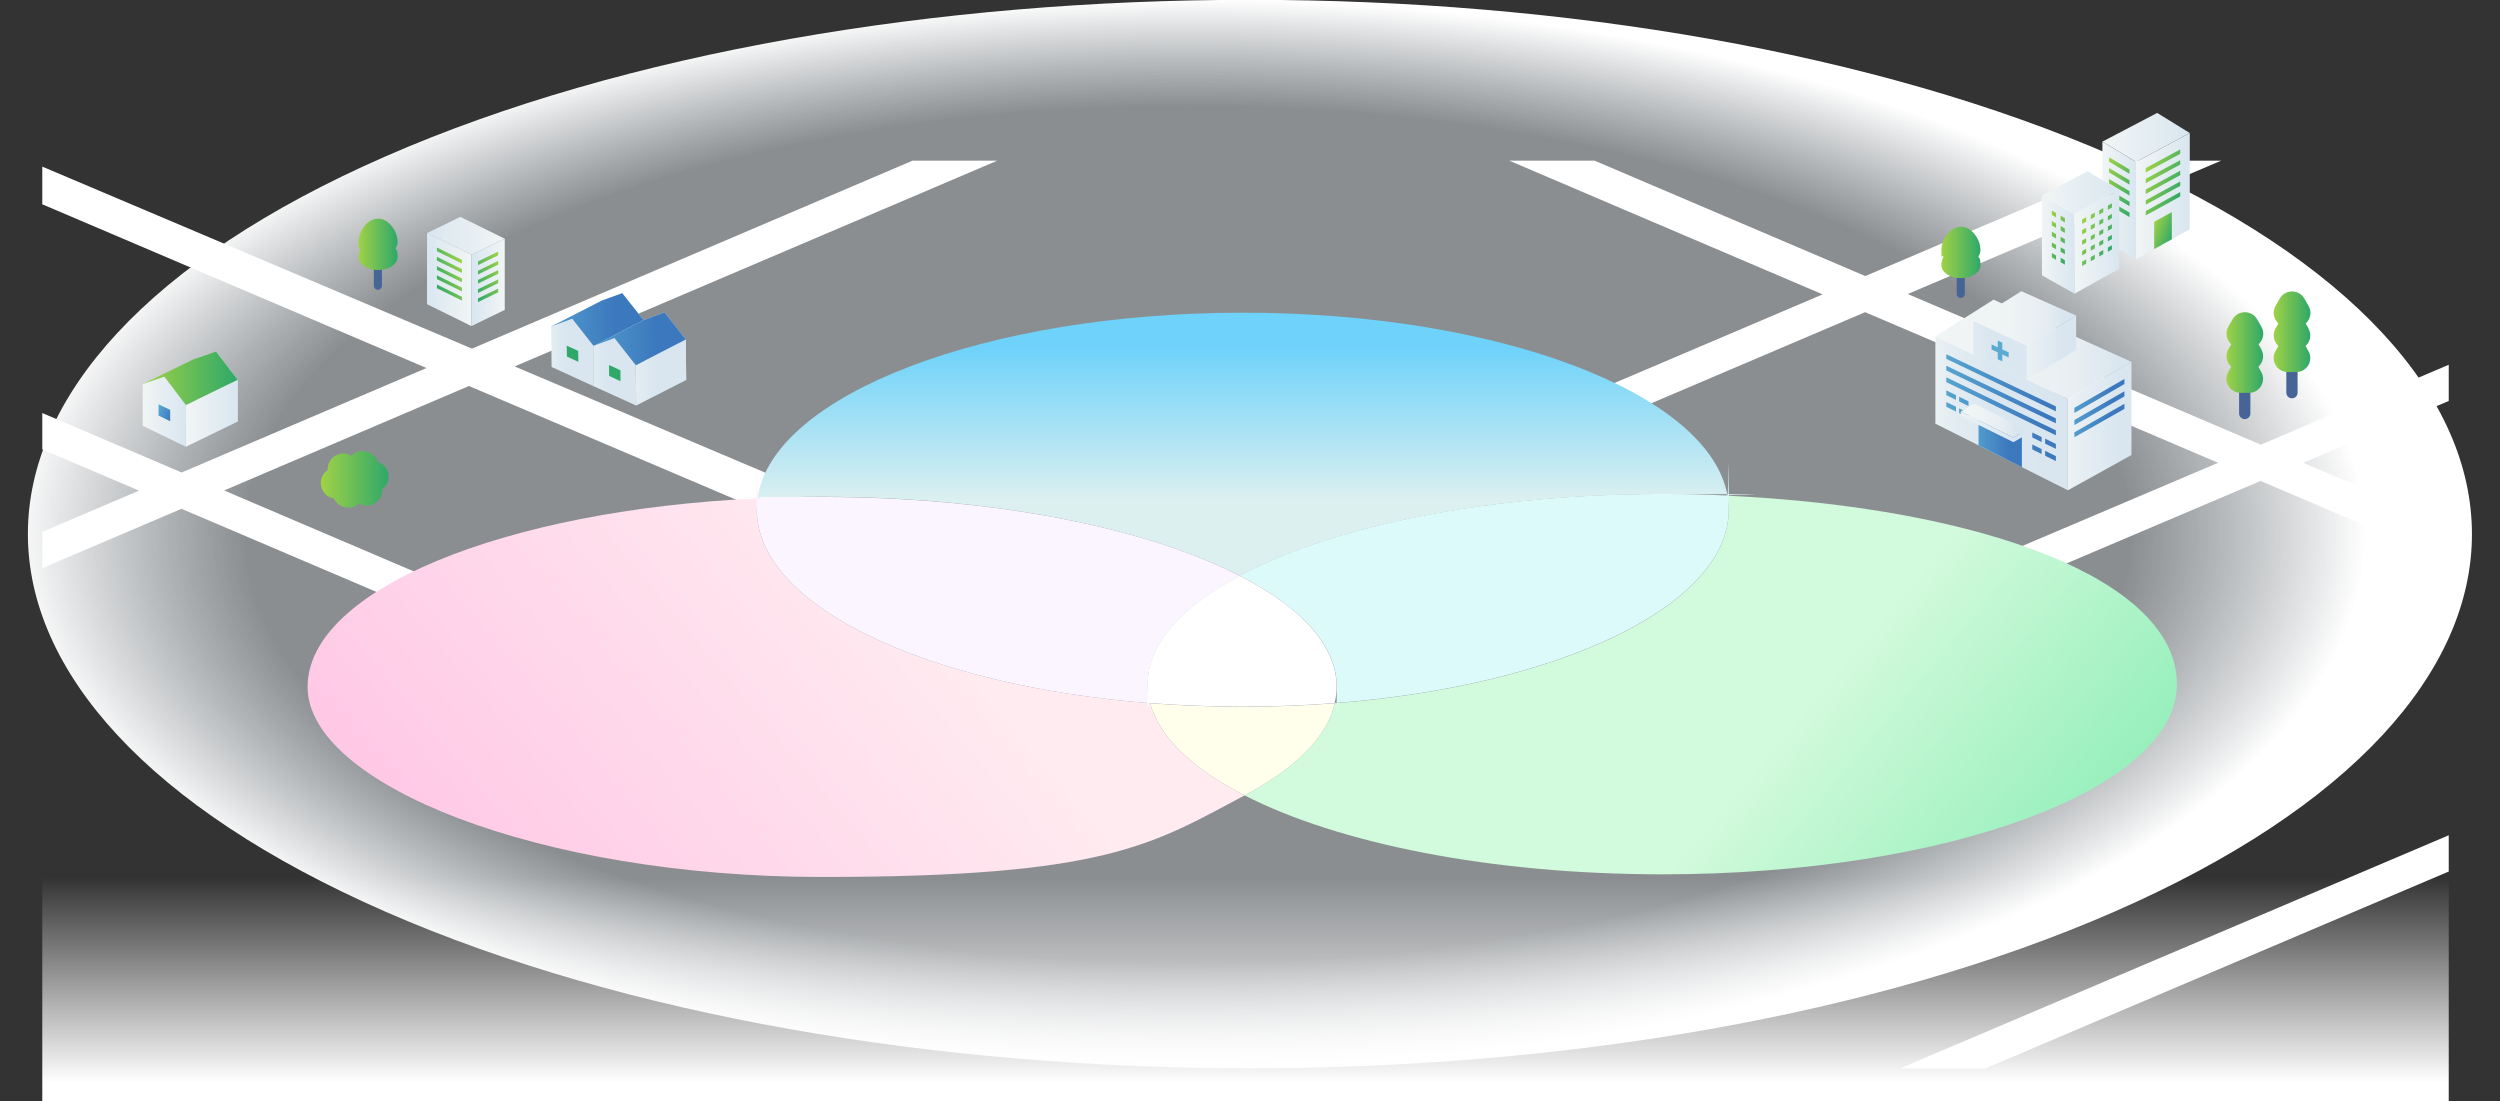
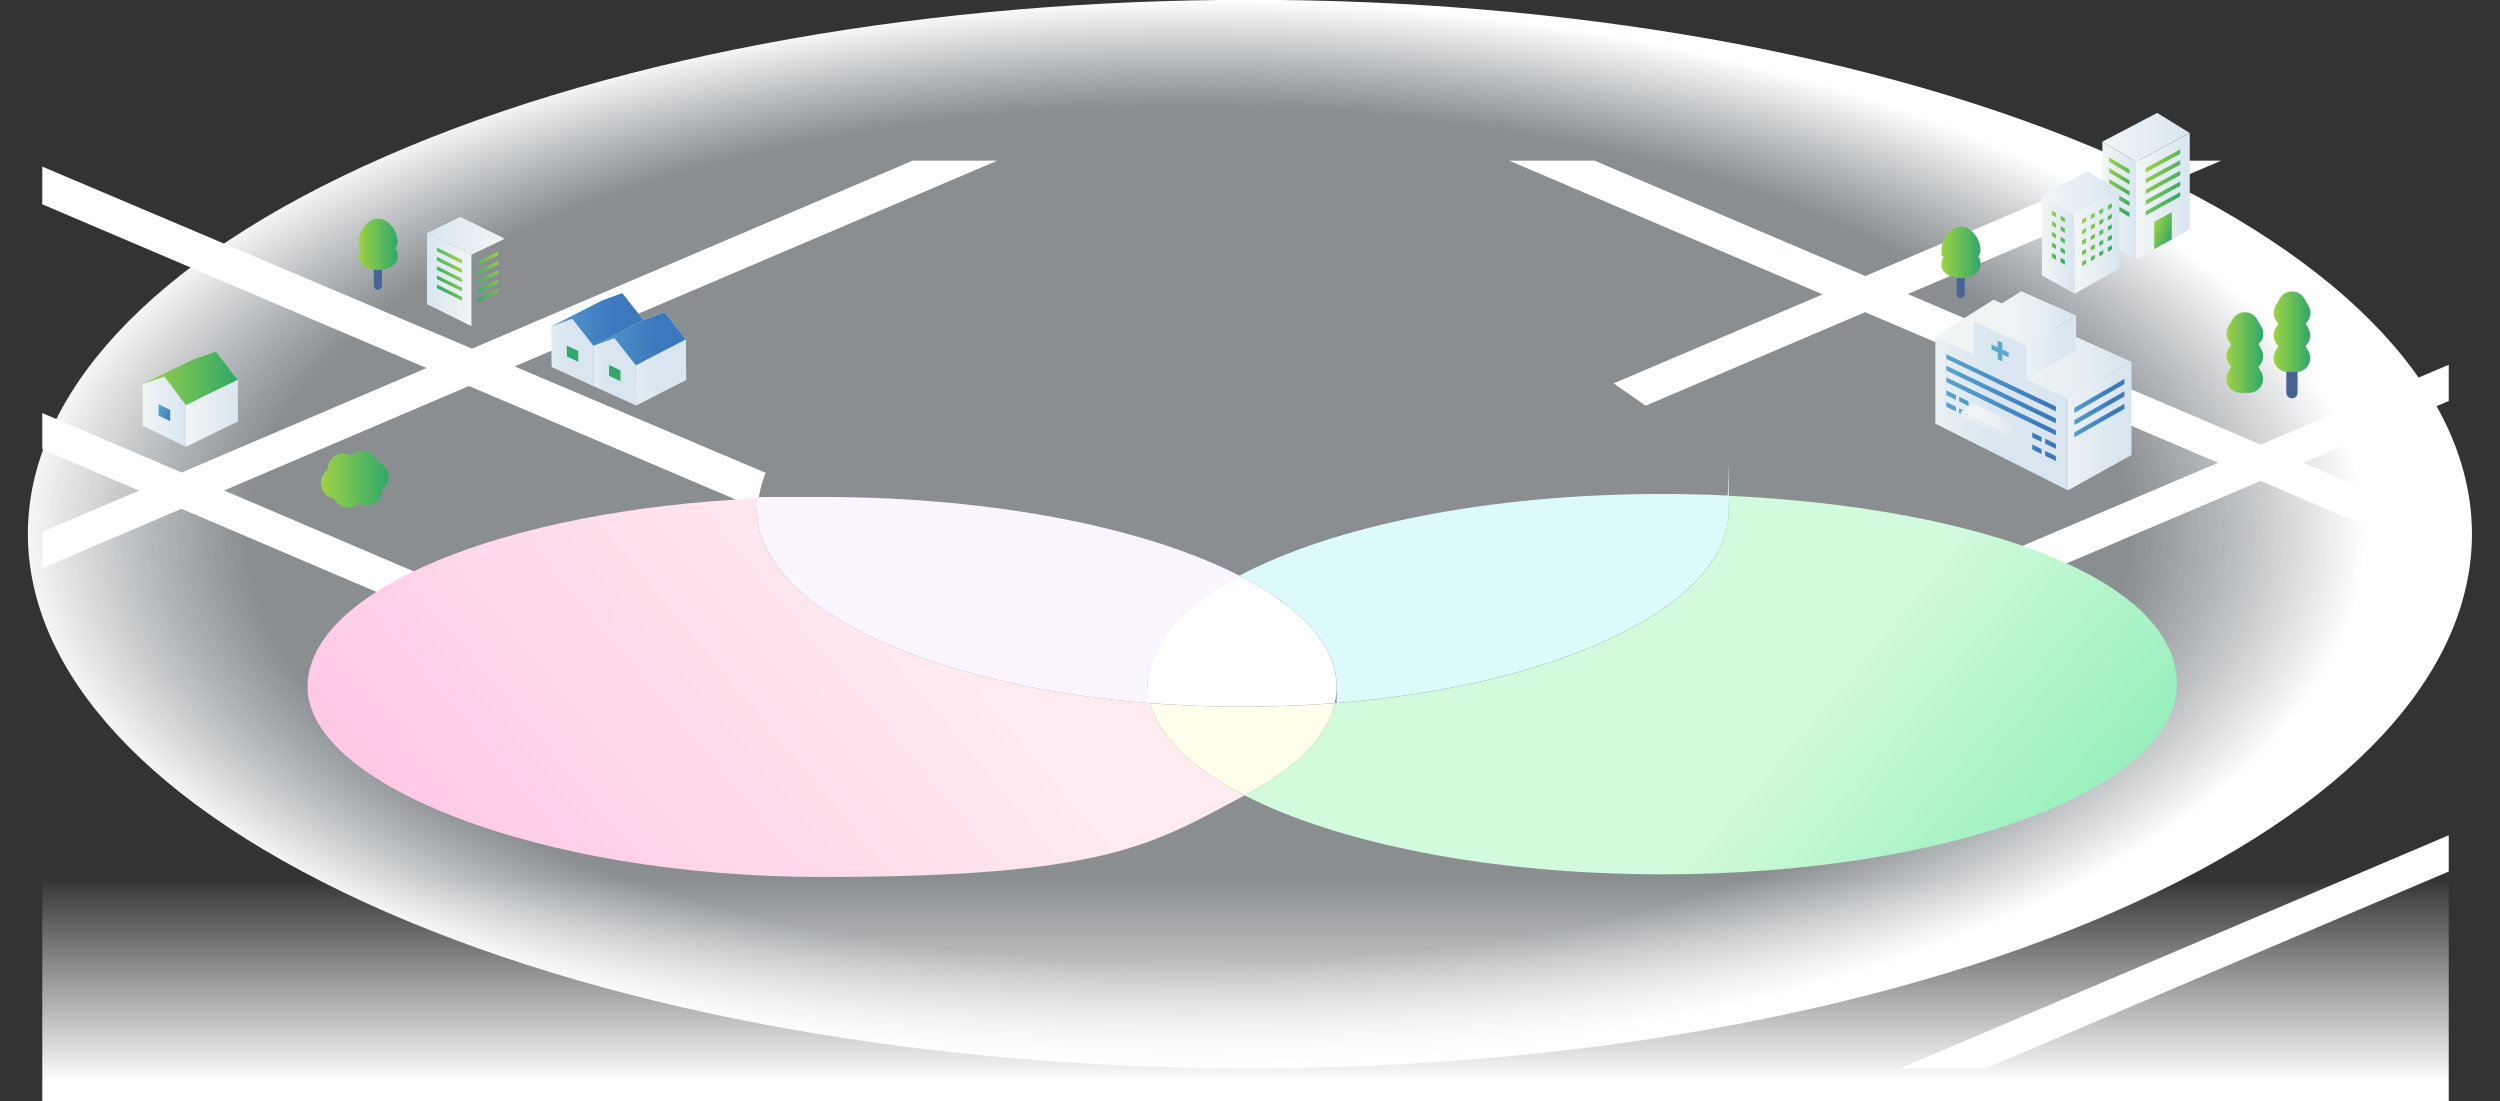
<svg xmlns="http://www.w3.org/2000/svg" id="_レイヤー_2" version="1.1" viewBox="0 0 1419.1 625.2">
  <rect x="0" y="0" width="1419.1" height="625.2" fill="#333333" stroke="none" />
  <defs>
    <style>
      .st0, .st1, .st2 {
        fill: none;
      }

      .st1 {
        stroke-width: 6.4px;
      }

      .st1, .st2 {
        stroke: #466496;
        stroke-linecap: round;
        stroke-linejoin: round;
      }

      .st2 {
        stroke-width: 4.6px;
      }

      .st3 {
        fill: #ffffeb;
      }

      .st4 {
        fill: #faf5ff;
      }

      .st5 {
        fill: url(#_名称未設定グラデーション_9);
      }

      .st6 {
        fill: url(#_名称未設定グラデーション_6);
      }

      .st7 {
        fill: url(#_名称未設定グラデーション_5);
      }

      .st8 {
        fill: url(#_名称未設定グラデーション_4);
      }

      .st9 {
        fill: url(#_名称未設定グラデーション_3);
      }

      .st10 {
        fill: url(#_名称未設定グラデーション_2);
      }

      .st11 {
        fill: url(#_名称未設定グラデーション_8);
      }

      .st12 {
        fill: url(#_名称未設定グラデーション_7);
      }

      .st13 {
        fill: #5aaad2;
      }

      .st14 {
        clip-path: url(#clippath-1);
      }

      .st15 {
        fill: #fff;
      }

      .st16 {
        fill: #dcfafa;
      }

      .st17 {
        fill: url(#_名称未設定グラデーション);
      }

      .st18 {
        clip-path: url(#clippath);
      }

      .st19 {
        fill: url(#_名称未設定グラデーション_39);
      }

      .st20 {
        fill: url(#_名称未設定グラデーション_37);
      }

      .st21 {
        fill: url(#_名称未設定グラデーション_38);
      }

      .st22 {
        fill: url(#_名称未設定グラデーション_31);
      }

      .st23 {
        fill: url(#_名称未設定グラデーション_32);
      }

      .st24 {
        fill: url(#_名称未設定グラデーション_35);
      }

      .st25 {
        fill: url(#_名称未設定グラデーション_36);
      }

      .st26 {
        fill: url(#_名称未設定グラデーション_33);
      }

      .st27 {
        fill: url(#_名称未設定グラデーション_34);
      }

      .st28 {
        fill: url(#_名称未設定グラデーション_14);
      }

      .st29 {
        fill: url(#_名称未設定グラデーション_12);
      }

      .st30 {
        fill: url(#_名称未設定グラデーション_13);
      }

      .st31 {
        fill: url(#_名称未設定グラデーション_18);
      }

      .st32 {
        fill: url(#_名称未設定グラデーション_11);
      }

      .st33 {
        fill: url(#_名称未設定グラデーション_19);
      }

      .st34 {
        fill: url(#_名称未設定グラデーション_16);
      }

      .st35 {
        fill: url(#_名称未設定グラデーション_17);
      }

      .st36 {
        fill: url(#_名称未設定グラデーション_15);
      }

      .st37 {
        fill: url(#_名称未設定グラデーション_41);
      }

      .st38 {
        fill: url(#_名称未設定グラデーション_49);
      }

      .st39 {
        fill: url(#_名称未設定グラデーション_42);
      }

      .st40 {
        fill: url(#_名称未設定グラデーション_43);
      }

      .st41 {
        fill: url(#_名称未設定グラデーション_44);
      }

      .st42 {
        fill: url(#_名称未設定グラデーション_45);
      }

      .st43 {
        fill: url(#_名称未設定グラデーション_40);
      }

      .st44 {
        fill: url(#_名称未設定グラデーション_46);
      }

      .st45 {
        fill: url(#_名称未設定グラデーション_47);
      }

      .st46 {
        fill: url(#_名称未設定グラデーション_48);
      }

      .st47 {
        fill: url(#_名称未設定グラデーション_30);
      }

      .st48 {
        fill: url(#_名称未設定グラデーション_23);
      }

      .st49 {
        fill: url(#_名称未設定グラデーション_24);
      }

      .st50 {
        fill: url(#_名称未設定グラデーション_25);
      }

      .st51 {
        fill: url(#_名称未設定グラデーション_27);
      }

      .st52 {
        fill: url(#_名称未設定グラデーション_20);
      }

      .st53 {
        fill: url(#_名称未設定グラデーション_21);
      }

      .st54 {
        fill: url(#_名称未設定グラデーション_28);
      }

      .st55 {
        fill: url(#_名称未設定グラデーション_29);
      }

      .st56 {
        fill: url(#_名称未設定グラデーション_22);
      }

      .st57 {
        fill: url(#_名称未設定グラデーション_26);
      }

      .st58 {
        fill: url(#_名称未設定グラデーション_10);
      }

      .st59 {
        fill: url(#_名称未設定グラデーション_52);
      }

      .st60 {
        fill: url(#_名称未設定グラデーション_50);
      }

      .st61 {
        fill: url(#_名称未設定グラデーション_51);
      }
    </style>
    <clipPath id="clippath">
      <rect class="st0" x="-72" y="0" width="1563" height="606.5" />
    </clipPath>
    <radialGradient id="_名称未設定グラデーション" data-name="名称未設定グラデーション" cx="769" cy="323" fx="769" fy="323" r="607.7" gradientTransform="translate(-171.6 464.7) scale(1.1 -.5)" gradientUnits="userSpaceOnUse">
      <stop offset=".8" stop-color="#e3eaf0" stop-opacity=".5" />
      <stop offset="1" stop-color="#fff" />
    </radialGradient>
    <linearGradient id="_名称未設定グラデーション_2" data-name="名称未設定グラデーション 2" x1="707" y1="-114.6" x2="707" y2="79.5" gradientTransform="translate(0 577.5) scale(1 -1)" gradientUnits="userSpaceOnUse">
      <stop offset=".4" stop-color="#fff" />
      <stop offset="1" stop-color="#fff" stop-opacity="0" />
    </linearGradient>
    <clipPath id="clippath-1">
      <rect class="st0" x="24" y="91.2" width="1366" height="515.3" />
    </clipPath>
    <linearGradient id="_名称未設定グラデーション_3" data-name="名称未設定グラデーション 3" x1="110.4" y1="358.1" x2="134.9" y2="358.1" gradientTransform="translate(0 577.5) scale(1 -1)" gradientUnits="userSpaceOnUse">
      <stop offset="0" stop-color="#f1f5f5" />
      <stop offset="1" stop-color="#d9e6f0" />
    </linearGradient>
    <linearGradient id="_名称未設定グラデーション_4" data-name="名称未設定グラデーション 4" x1="105.5" y1="342.9" x2="134.9" y2="342.9" gradientTransform="translate(0 577.5) scale(1 -1)" gradientUnits="userSpaceOnUse">
      <stop offset="0" stop-color="#f1f5f5" />
      <stop offset="1" stop-color="#d9e6f0" />
    </linearGradient>
    <linearGradient id="_名称未設定グラデーション_5" data-name="名称未設定グラデーション 5" x1="81" y1="362.8" x2="134.9" y2="362.8" gradientTransform="translate(0 577.5) scale(1 -1)" gradientUnits="userSpaceOnUse">
      <stop offset="0" stop-color="#a0d246" />
      <stop offset="1" stop-color="#2fa869" />
    </linearGradient>
    <linearGradient id="_名称未設定グラデーション_6" data-name="名称未設定グラデーション 6" x1="81" y1="343.8" x2="105.5" y2="343.8" gradientTransform="translate(0 577.5) scale(1 -1)" gradientUnits="userSpaceOnUse">
      <stop offset="0" stop-color="#f1f5f5" />
      <stop offset="1" stop-color="#d9e6f0" />
    </linearGradient>
    <linearGradient id="_名称未設定グラデーション_7" data-name="名称未設定グラデーション 7" x1="88.8" y1="344.8" x2="97.8" y2="341.6" gradientTransform="translate(0 577.5) scale(1 -1)" gradientUnits="userSpaceOnUse">
      <stop offset="0" stop-color="#5aaad2" />
      <stop offset="1" stop-color="#3c78be" />
    </linearGradient>
    <linearGradient id="_名称未設定グラデーション_8" data-name="名称未設定グラデーション 8" x1="357.2" y1="409.1" x2="380.1" y2="409.1" gradientTransform="translate(-26.6 605.4) rotate(-1.6) scale(1 -1) skewX(1)" gradientUnits="userSpaceOnUse">
      <stop offset="0" stop-color="#f1f5f5" />
      <stop offset="1" stop-color="#d9e6f0" />
    </linearGradient>
    <linearGradient id="_名称未設定グラデーション_9" data-name="名称未設定グラデーション 9" x1="352.7" y1="394.4" x2="380.1" y2="394.4" gradientTransform="translate(-26.6 605.4) rotate(-1.6) scale(1 -1) skewX(1)" gradientUnits="userSpaceOnUse">
      <stop offset="0" stop-color="#f1f5f5" />
      <stop offset="1" stop-color="#d9e6f0" />
    </linearGradient>
    <linearGradient id="_名称未設定グラデーション_10" data-name="名称未設定グラデーション 10" x1="329.7" y1="413.7" x2="380.1" y2="413.7" gradientTransform="translate(-26.6 605.4) rotate(-1.6) scale(1 -1) skewX(1)" gradientUnits="userSpaceOnUse">
      <stop offset="0" stop-color="#5aaad2" />
      <stop offset="1" stop-color="#3c78be" />
    </linearGradient>
    <linearGradient id="_名称未設定グラデーション_11" data-name="名称未設定グラデーション 11" x1="329.7" y1="395.3" x2="352.7" y2="395.3" gradientTransform="translate(-26.6 605.4) rotate(-1.6) scale(1 -1) skewX(1)" gradientUnits="userSpaceOnUse">
      <stop offset="0" stop-color="#f1f5f5" />
      <stop offset="1" stop-color="#d9e6f0" />
    </linearGradient>
    <linearGradient id="_名称未設定グラデーション_12" data-name="名称未設定グラデーション 12" x1="337" y1="396.5" x2="345.5" y2="393.5" gradientTransform="translate(-26.6 605.4) rotate(-1.6) scale(1 -1) skewX(1)" gradientUnits="userSpaceOnUse">
      <stop offset="0" stop-color="#a0d246" />
      <stop offset="1" stop-color="#2fa869" />
    </linearGradient>
    <linearGradient id="_名称未設定グラデーション_13" data-name="名称未設定グラデーション 13" x1="380.1" y1="397.5" x2="403" y2="397.5" gradientTransform="translate(-26.6 605.4) rotate(-1.6) scale(1 -1) skewX(1)" gradientUnits="userSpaceOnUse">
      <stop offset="0" stop-color="#f1f5f5" />
      <stop offset="1" stop-color="#d9e6f0" />
    </linearGradient>
    <linearGradient id="_名称未設定グラデーション_14" data-name="名称未設定グラデーション 14" x1="375.6" y1="382.7" x2="403" y2="382.7" gradientTransform="translate(-26.6 605.4) rotate(-1.6) scale(1 -1) skewX(1)" gradientUnits="userSpaceOnUse">
      <stop offset="0" stop-color="#f1f5f5" />
      <stop offset="1" stop-color="#d9e6f0" />
    </linearGradient>
    <linearGradient id="_名称未設定グラデーション_15" data-name="名称未設定グラデーション 15" x1="352.7" y1="402.1" x2="403" y2="402.1" gradientTransform="translate(-26.6 605.4) rotate(-1.6) scale(1 -1) skewX(1)" gradientUnits="userSpaceOnUse">
      <stop offset="0" stop-color="#5aaad2" />
      <stop offset="1" stop-color="#3c78be" />
    </linearGradient>
    <linearGradient id="_名称未設定グラデーション_16" data-name="名称未設定グラデーション 16" x1="352.7" y1="383.7" x2="375.6" y2="383.7" gradientTransform="translate(-26.6 605.4) rotate(-1.6) scale(1 -1) skewX(1)" gradientUnits="userSpaceOnUse">
      <stop offset="0" stop-color="#f1f5f5" />
      <stop offset="1" stop-color="#d9e6f0" />
    </linearGradient>
    <linearGradient id="_名称未設定グラデーション_17" data-name="名称未設定グラデーション 17" x1="360" y1="384.9" x2="368.4" y2="381.8" gradientTransform="translate(-26.6 605.4) rotate(-1.6) scale(1 -1) skewX(1)" gradientUnits="userSpaceOnUse">
      <stop offset="0" stop-color="#a0d246" />
      <stop offset="1" stop-color="#2fa869" />
    </linearGradient>
    <linearGradient id="_名称未設定グラデーション_18" data-name="名称未設定グラデーション 18" x1="5596.9" y1="443.6" x2="5640.9" y2="443.6" gradientTransform="translate(5883.3 577.5) rotate(-180)" gradientUnits="userSpaceOnUse">
      <stop offset="0" stop-color="#f1f5f5" />
      <stop offset="1" stop-color="#d9e6f0" />
    </linearGradient>
    <linearGradient id="_名称未設定グラデーション_19" data-name="名称未設定グラデーション 19" x1="5615.7" y1="418.8" x2="5640.9" y2="418.8" gradientTransform="translate(5883.3 577.5) rotate(-180)" gradientUnits="userSpaceOnUse">
      <stop offset="0" stop-color="#f1f5f5" />
      <stop offset="1" stop-color="#d9e6f0" />
    </linearGradient>
    <linearGradient id="_名称未設定グラデーション_20" data-name="名称未設定グラデーション 20" x1="5619.5" y1="425.1" x2="5637.1" y2="418.7" gradientTransform="translate(5883.3 577.5) rotate(-180)" gradientUnits="userSpaceOnUse">
      <stop offset="0" stop-color="#a0d246" />
      <stop offset="1" stop-color="#2fa869" />
    </linearGradient>
    <linearGradient id="_名称未設定グラデーション_21" data-name="名称未設定グラデーション 21" x1="5596.9" y1="417.2" x2="5615.7" y2="417.2" gradientTransform="translate(5883.3 577.5) rotate(-180)" gradientUnits="userSpaceOnUse">
      <stop offset="0" stop-color="#f1f5f5" />
      <stop offset="1" stop-color="#d9e6f0" />
    </linearGradient>
    <linearGradient id="_名称未設定グラデーション_22" data-name="名称未設定グラデーション 22" x1="5596.6" y1="423.8" x2="5615.9" y2="416.8" gradientTransform="translate(5883.3 577.5) rotate(-180)" gradientUnits="userSpaceOnUse">
      <stop offset="0" stop-color="#a0d246" />
      <stop offset="1" stop-color="#2fa869" />
    </linearGradient>
    <linearGradient id="_名称未設定グラデーション_23" data-name="名称未設定グラデーション 23" x1="1101.9" y1="434.2" x2="1124.2" y2="434.2" gradientTransform="translate(0 577.5) scale(1 -1)" gradientUnits="userSpaceOnUse">
      <stop offset="0" stop-color="#a0d246" />
      <stop offset="1" stop-color="#2fa869" />
    </linearGradient>
    <linearGradient id="_名称未設定グラデーション_24" data-name="名称未設定グラデーション 24" x1="203.4" y1="438.8" x2="225.7" y2="438.8" gradientTransform="translate(0 577.5) scale(1 -1)" gradientUnits="userSpaceOnUse">
      <stop offset="0" stop-color="#a0d246" />
      <stop offset="1" stop-color="#2fa869" />
    </linearGradient>
    <linearGradient id="_名称未設定グラデーション_25" data-name="名称未設定グラデーション 25" x1="1290.6" y1="389.2" x2="1311.5" y2="389.2" gradientTransform="translate(0 577.5) scale(1 -1)" gradientUnits="userSpaceOnUse">
      <stop offset="0" stop-color="#a0d246" />
      <stop offset="1" stop-color="#2fa869" />
    </linearGradient>
    <linearGradient id="_名称未設定グラデーション_26" data-name="名称未設定グラデーション 26" x1="1263.8" y1="377.4" x2="1284.7" y2="377.4" gradientTransform="translate(0 577.5) scale(1 -1)" gradientUnits="userSpaceOnUse">
      <stop offset="0" stop-color="#a0d246" />
      <stop offset="1" stop-color="#2fa869" />
    </linearGradient>
    <linearGradient id="_名称未設定グラデーション_27" data-name="名称未設定グラデーション 27" x1="1193.4" y1="499.5" x2="1243" y2="499.5" gradientTransform="translate(0 577.5) scale(1 -1)" gradientUnits="userSpaceOnUse">
      <stop offset="0" stop-color="#f1f5f5" />
      <stop offset="1" stop-color="#d9e6f0" />
    </linearGradient>
    <linearGradient id="_名称未設定グラデーション_28" data-name="名称未設定グラデーション 28" x1="1212.5" y1="466.1" x2="1243" y2="466.1" gradientTransform="translate(0 577.5) scale(1 -1)" gradientUnits="userSpaceOnUse">
      <stop offset="0" stop-color="#f1f5f5" />
      <stop offset="1" stop-color="#d9e6f0" />
    </linearGradient>
    <linearGradient id="_名称未設定グラデーション_29" data-name="名称未設定グラデーション 29" x1="1216.5" y1="478" x2="1239" y2="469.8" gradientTransform="translate(0 577.5) scale(1 -1)" gradientUnits="userSpaceOnUse">
      <stop offset="0" stop-color="#a0d246" />
      <stop offset="1" stop-color="#2fa869" />
    </linearGradient>
    <linearGradient id="_名称未設定グラデーション_30" data-name="名称未設定グラデーション 30" x1="1221.8" y1="448.8" x2="1233.8" y2="444.4" gradientTransform="translate(0 577.5) scale(1 -1)" gradientUnits="userSpaceOnUse">
      <stop offset="0" stop-color="#a0d246" />
      <stop offset="1" stop-color="#2fa869" />
    </linearGradient>
    <linearGradient id="_名称未設定グラデーション_31" data-name="名称未設定グラデーション 31" x1="1193.4" y1="463.7" x2="1212.5" y2="463.7" gradientTransform="translate(0 577.5) scale(1 -1)" gradientUnits="userSpaceOnUse">
      <stop offset="0" stop-color="#f1f5f5" />
      <stop offset="1" stop-color="#d9e6f0" />
    </linearGradient>
    <linearGradient id="_名称未設定グラデーション_32" data-name="名称未設定グラデーション 32" x1="1192.4" y1="475.1" x2="1213.6" y2="467.4" gradientTransform="translate(0 577.5) scale(1 -1)" gradientUnits="userSpaceOnUse">
      <stop offset="0" stop-color="#a0d246" />
      <stop offset="1" stop-color="#2fa869" />
    </linearGradient>
    <linearGradient id="_名称未設定グラデーション_33" data-name="名称未設定グラデーション 33" x1="1159.1" y1="438.7" x2="1177.6" y2="438.7" gradientTransform="translate(0 577.5) scale(1 -1)" gradientUnits="userSpaceOnUse">
      <stop offset="0" stop-color="#f1f5f5" />
      <stop offset="1" stop-color="#d9e6f0" />
    </linearGradient>
    <linearGradient id="_名称未設定グラデーション_34" data-name="名称未設定グラデーション 34" x1="1159.1" y1="468.1" x2="1203" y2="468.1" gradientTransform="translate(0 577.5) scale(1 -1)" gradientUnits="userSpaceOnUse">
      <stop offset="0" stop-color="#f1f5f5" />
      <stop offset="1" stop-color="#d9e6f0" />
    </linearGradient>
    <linearGradient id="_名称未設定グラデーション_35" data-name="名称未設定グラデーション 35" x1="1177.6" y1="440.2" x2="1203" y2="440.2" gradientTransform="translate(0 577.5) scale(1 -1)" gradientUnits="userSpaceOnUse">
      <stop offset="0" stop-color="#f1f5f5" />
      <stop offset="1" stop-color="#d9e6f0" />
    </linearGradient>
    <linearGradient id="_名称未設定グラデーション_36" data-name="名称未設定グラデーション 36" x1="1180.1" y1="448" x2="1200.5" y2="440.6" gradientTransform="translate(0 577.5) scale(1 -1)" gradientUnits="userSpaceOnUse">
      <stop offset="0" stop-color="#a0d246" />
      <stop offset="1" stop-color="#2fa869" />
    </linearGradient>
    <linearGradient id="_名称未設定グラデーション_37" data-name="名称未設定グラデーション 37" x1="1159" y1="448" x2="1177.8" y2="437.2" gradientTransform="translate(0 577.5) scale(1 -1)" gradientUnits="userSpaceOnUse">
      <stop offset="0" stop-color="#a0d246" />
      <stop offset="1" stop-color="#2fa869" />
    </linearGradient>
    <linearGradient id="_名称未設定グラデーション_38" data-name="名称未設定グラデーション 38" x1="1095.7" y1="450.4" x2="1207.1" y2="450.4" gradientTransform="translate(2.5 771.4) rotate(-6) scale(1 -1) skewX(5.9)" gradientUnits="userSpaceOnUse">
      <stop offset="0" stop-color="#f1f5f5" />
      <stop offset=".5" stop-color="#eef3f4" />
      <stop offset=".8" stop-color="#e7eef2" />
      <stop offset="1" stop-color="#dae6f0" />
      <stop offset="1" stop-color="#d9e6f0" />
    </linearGradient>
    <linearGradient id="_名称未設定グラデーション_39" data-name="名称未設定グラデーション 39" x1="1171" y1="403" x2="1207.1" y2="403" gradientTransform="translate(2.5 771.4) rotate(-6) scale(1 -1) skewX(5.9)" gradientUnits="userSpaceOnUse">
      <stop offset="0" stop-color="#f1f5f5" />
      <stop offset="1" stop-color="#d9e6f0" />
    </linearGradient>
    <linearGradient id="_名称未設定グラデーション_40" data-name="名称未設定グラデーション 40" x1="1095.7" y1="419.1" x2="1171" y2="419.1" gradientTransform="translate(2.5 771.4) rotate(-6) scale(1 -1) skewX(5.9)" gradientUnits="userSpaceOnUse">
      <stop offset="0" stop-color="#f1f5f5" />
      <stop offset=".2" stop-color="#e4edf2" />
      <stop offset=".5" stop-color="#dbe7f0" />
      <stop offset="1" stop-color="#d9e6f0" />
    </linearGradient>
    <linearGradient id="_名称未設定グラデーション_41" data-name="名称未設定グラデーション 41" x1="1102" y1="426.5" x2="1164.2" y2="426.5" gradientTransform="translate(2.5 771.4) rotate(-6) scale(1 -1) skewX(5.9)" gradientUnits="userSpaceOnUse">
      <stop offset="0" stop-color="#5aaad2" />
      <stop offset="1" stop-color="#3c78be" />
    </linearGradient>
    <linearGradient id="_名称未設定グラデーション_42" data-name="名称未設定グラデーション 42" x1="1120.3" y1="400.7" x2="1144.9" y2="400.7" gradientTransform="translate(2.5 771.4) rotate(-6) scale(1 -1) skewX(5.9)" gradientUnits="userSpaceOnUse">
      <stop offset="0" stop-color="#5aaad2" />
      <stop offset="1" stop-color="#3c78be" />
    </linearGradient>
    <linearGradient id="_名称未設定グラデーション_43" data-name="名称未設定グラデーション 43" x1="1174.8" y1="413.1" x2="1203.2" y2="413.1" gradientTransform="translate(2.5 771.4) rotate(-6) scale(1 -1) skewX(5.9)" gradientUnits="userSpaceOnUse">
      <stop offset="0" stop-color="#5aaad2" />
      <stop offset="1" stop-color="#3c78be" />
    </linearGradient>
    <linearGradient id="_名称未設定グラデーション_44" data-name="名称未設定グラデーション 44" x1="1117.6" y1="468.2" x2="1175.8" y2="468.2" gradientTransform="translate(2.5 771.4) rotate(-6) scale(1 -1) skewX(5.9)" gradientUnits="userSpaceOnUse">
      <stop offset="0" stop-color="#f1f5f5" />
      <stop offset=".5" stop-color="#eef3f4" />
      <stop offset=".8" stop-color="#e7eef2" />
      <stop offset="1" stop-color="#dae6f0" />
      <stop offset="1" stop-color="#d9e6f0" />
    </linearGradient>
    <linearGradient id="_名称未設定グラデーション_45" data-name="名称未設定グラデーション 45" x1="1147.7" y1="450.2" x2="1175.8" y2="450.2" gradientTransform="translate(2.5 771.4) rotate(-6) scale(1 -1) skewX(5.9)" gradientUnits="userSpaceOnUse">
      <stop offset="0" stop-color="#f1f5f5" />
      <stop offset="1" stop-color="#d9e6f0" />
    </linearGradient>
    <linearGradient id="_名称未設定グラデーション_46" data-name="名称未設定グラデーション 46" x1="1102" y1="409" x2="1164.2" y2="409" gradientTransform="translate(2.5 771.4) rotate(-6) scale(1 -1) skewX(5.9)" gradientUnits="userSpaceOnUse">
      <stop offset="0" stop-color="#5aaad2" />
      <stop offset="1" stop-color="#3c78be" />
    </linearGradient>
    <linearGradient id="_名称未設定グラデーション_47" data-name="名称未設定グラデーション 47" x1="1110.2" y1="412.3" x2="1147.9" y2="412.3" gradientTransform="translate(2.5 771.4) rotate(-6) scale(1 -1) skewX(5.9)" gradientUnits="userSpaceOnUse">
      <stop offset="0" stop-color="#f1f5f5" />
      <stop offset=".5" stop-color="#eef3f4" />
      <stop offset=".8" stop-color="#e7eef2" />
      <stop offset="1" stop-color="#dae6f0" />
      <stop offset="1" stop-color="#d9e6f0" />
    </linearGradient>
    <linearGradient id="_名称未設定グラデーション_48" data-name="名称未設定グラデーション 48" x1="1110.2" y1="409.2" x2="1147.9" y2="409.2" gradientTransform="translate(2.5 771.4) rotate(-6) scale(1 -1) skewX(5.9)" gradientUnits="userSpaceOnUse">
      <stop offset="0" stop-color="#f1f5f5" />
      <stop offset="1" stop-color="#d9e6f0" />
    </linearGradient>
    <linearGradient id="_名称未設定グラデーション_49" data-name="名称未設定グラデーション 49" x1="182.1" y1="305.4" x2="220.6" y2="305.4" gradientTransform="translate(0 577.5) scale(1 -1)" gradientUnits="userSpaceOnUse">
      <stop offset="0" stop-color="#a0d246" />
      <stop offset="1" stop-color="#2fa869" />
    </linearGradient>
    <linearGradient id="_名称未設定グラデーション_50" data-name="名称未設定グラデーション 50" x1="285.9" y1="38.5" x2="754.5" y2="431.7" gradientTransform="translate(0 577.5) scale(1 -1)" gradientUnits="userSpaceOnUse">
      <stop offset="0" stop-color="#ffc8e6" />
      <stop offset=".5" stop-color="#ffebf0" />
    </linearGradient>
    <linearGradient id="_名称未設定グラデーション_51" data-name="名称未設定グラデーション 51" x1="765.5" y1="341.4" x2="1234.1" y2="-51.8" gradientTransform="translate(0 577.5) scale(1 -1)" gradientUnits="userSpaceOnUse">
      <stop offset=".5" stop-color="#d2fadc" />
      <stop offset="1" stop-color="#64e6a0" />
    </linearGradient>
    <linearGradient id="_名称未設定グラデーション_52" data-name="名称未設定グラデーション 52" x1="705.3" y1="176.3" x2="705.3" y2="468.2" gradientTransform="translate(0 577.5) scale(1 -1)" gradientUnits="userSpaceOnUse">
      <stop offset=".4" stop-color="#dcf0f0" />
      <stop offset=".7" stop-color="#6ed2fa" />
    </linearGradient>
  </defs>
  <g id="item">
    <g>
      <g class="st18">
        <path class="st17" d="M1200,88.7c-270.9-118.4-710.1-118.4-981,0-270.9,118.4-270.9,310.4,0,428.9,270.9,118.4,710.1,118.4,981,0,270.9-118.4,270.9-310.4,0-428.9h0Z" />
      </g>
      <rect class="st10" x="24" y="498" width="1366" height="127.3" />
      <g class="st14">
        <path class="st15" d="M592.3,59.5l-324.4,138.4L-292.5-39.5l-24.2,10.3L242.1,208.9l-139,59.3L-314,90.3l-24.2,10.3L78.9,278.5l-146.4,62.4,24.2,10.3,146.3-62.4,218.4,93.1,24.2-10.3-218.4-93.2,139-59.3,163.5,69.6s.6-5.2,2-11.2c1.4-5.7,2.9-9.1,2.9-9.1l-142.5-60.4,324.4-138.3-24.2-10.3h0ZM921.3,673.3l24.2,10.3,694.2-295-24.2-10.3-694.2,295h0ZM934.3,230.2l124.4-53,200.4,85.5-234.5,99.6,24.2,10.3,234.4-99.6,183.2,78.1,24.2-10.3-183.2-78.1,435.6-185.1-24.2-10.3-435.5,185.1-200.4-85.5L1698.2-94.9l-24.2-10.3-615.2,261.9-227.8-97.1-24.2,10.3,227.8,97.2-118.6,50.5,18.3,12.8h0Z" />
      </g>
      <g>
        <polygon class="st9" points="122.6 199.5 110.4 203.7 110.4 227.4 134.9 239.3 134.9 215.6 122.6 199.5" />
        <polygon class="st8" points="105.5 229.9 105.5 253.6 134.9 239.3 134.9 215.6 105.5 229.9" />
        <polygon class="st7" points="81 218 110.4 203.7 122.6 199.5 134.9 215.6 105.5 229.9 81 218" />
        <polygon class="st6" points="93.3 213.8 81 218 81 241.7 105.5 253.6 105.5 229.9 93.3 213.8" />
        <polygon class="st12" points="96.6 239.1 90 235.9 90 229.5 96.6 232.7 96.6 239.1" />
      </g>
      <g>
        <g>
          <polygon class="st11" points="353.2 166.4 341.4 170.7 341.6 193.7 365.6 204.7 365.3 181.7 353.2 166.4" />
          <polygon class="st5" points="336.9 196.3 337.1 219.3 365.6 204.7 365.3 181.7 336.9 196.3" />
          <polygon class="st58" points="312.9 185.3 341.4 170.7 353.2 166.4 365.3 181.7 336.9 196.3 312.9 185.3" />
          <polygon class="st32" points="324.8 180.9 312.9 185.3 313.1 208.3 337.1 219.3 336.9 196.3 324.8 180.9" />
          <polygon class="st29" points="328.3 205.4 321.8 202.4 321.7 196.2 328.2 199.2 328.3 205.4" />
        </g>
        <g>
          <polygon class="st30" points="377.2 177.3 365.3 181.7 365.6 204.7 389.5 215.7 389.3 192.7 377.2 177.3" />
          <polygon class="st28" points="360.9 207.3 361.1 230.2 389.5 215.7 389.3 192.7 360.9 207.3" />
          <polygon class="st36" points="336.9 196.3 365.3 181.7 377.2 177.3 389.3 192.7 360.9 207.3 336.9 196.3" />
          <polygon class="st34" points="348.8 191.9 336.9 196.3 337.1 219.3 361.1 230.2 360.9 207.3 348.8 191.9" />
          <polygon class="st35" points="352.2 216.4 345.8 213.4 345.7 207.2 352.2 210.2 352.2 216.4" />
        </g>
      </g>
      <g>
        <polygon class="st31" points="261.3 123.1 242.4 132.3 267.6 144.6 286.5 135.5 261.3 123.1" />
        <polygon class="st33" points="242.4 172.7 267.6 185.1 267.6 144.6 242.4 132.3 242.4 172.7" />
        <path class="st52" d="M248,158.4l14.2,7v-2.1l-14.2-7v2.1ZM248,153.2l14.2,7v-2.1l-14.2-7v2.1ZM248,163.6l14.2,7v-2.1l-14.2-7v2.1ZM248,140.5v2.1l14.2,7v-2.1l-14.2-7ZM248,147.9l14.2,7v-2.1l-14.2-7v2.1h0Z" />
-         <polygon class="st53" points="286.5 175.9 267.6 185.1 267.6 144.6 286.5 135.5 286.5 175.9" />
        <path class="st56" d="M271.3,148.4v2.1l11.5-5.6v-2.1l-11.5,5.6ZM271.3,155.8l11.5-5.6v-2.1l-11.5,5.6v2.1ZM271.3,161l11.5-5.6v-2.1l-11.5,5.6v2.1ZM271.3,166.3l11.5-5.6v-2.1l-11.5,5.6v2.1ZM271.3,171.5l11.5-5.6v-2.1l-11.5,5.6v2.1Z" />
      </g>
      <g>
        <line class="st2" x1="1113" y1="144" x2="1113" y2="166.8" />
        <path class="st48" d="M1124.2,142c0-6.2-5-13.3-11.1-13.3s-11.1,7.2-11.1,13.3.4,2.5,1.2,3.6c-.7,1.6-1.2,3.3-1.2,4.9,0,4.1,5,7.4,11.1,7.4s11.1-3.3,11.1-7.4-.4-3.3-1.2-4.9c.7-1.1,1.2-2.3,1.2-3.6h0Z" />
      </g>
      <g>
        <line class="st2" x1="214.5" y1="139.4" x2="214.5" y2="162.2" />
        <path class="st49" d="M225.7,137.4c0-6.2-5-13.3-11.1-13.3s-11.1,7.2-11.1,13.3.4,2.5,1.2,3.6c-.7,1.6-1.2,3.3-1.2,4.9,0,4.1,5,7.4,11.1,7.4s11.1-3.3,11.1-7.4-.4-3.3-1.2-4.9c.7-1.1,1.2-2.3,1.2-3.6h0Z" />
      </g>
      <g>
        <line class="st1" x1="1301" y1="191.5" x2="1301" y2="222.9" />
        <path class="st50" d="M1310.4,186.4l-1.6-2.8c2.7-2.4,3.7-6.5,1.6-10l-2.4-4.2c-3.1-5.3-10.8-5.3-13.9,0l-2.4,4.2c-2,3.5-1,7.6,1.6,10l-1.6,2.8c-2,3.5-1,7.6,1.6,10l-1.6,2.8c-3.1,5.3.8,12,6.9,12h4.8c6.2,0,10-6.7,6.9-12l-1.6-2.8c2.7-2.4,3.7-6.5,1.6-10Z" />
      </g>
      <g>
-         <line class="st1" x1="1274.2" y1="203.3" x2="1274.2" y2="234.7" />
        <path class="st57" d="M1283.6,198.2l-1.6-2.8c2.7-2.4,3.7-6.5,1.6-10l-2.4-4.2c-3.1-5.3-10.8-5.3-13.9,0l-2.4,4.2c-2,3.5-1,7.6,1.6,10l-1.6,2.8c-2,3.5-1,7.6,1.6,10l-1.6,2.8c-3.1,5.3.8,12,6.9,12h4.8c6.2,0,10-6.7,6.9-12l-1.6-2.8c2.7-2.4,3.7-6.5,1.6-10Z" />
      </g>
      <g>
        <g>
          <polygon class="st51" points="1224.5 64.1 1243 75.5 1212.5 91.9 1193.4 80.4 1224.5 64.1" />
          <polygon class="st54" points="1243 130.1 1212.5 147.2 1212.5 91.9 1243 75.5 1243 130.1" />
          <path class="st55" d="M1218,116.2l19.6-10.7v-2.5l-19.6,10.7v2.5ZM1218,122.3l19.6-10.8v-2.5l-19.6,10.8v2.5h0ZM1218,110.1l19.6-10.7v-2.5l-19.6,10.7v2.5ZM1218,104l19.6-10.6v-2.5l-19.6,10.6v2.5ZM1218,95.4v2.5l19.6-10.6v-2.5l-19.6,10.6h0Z" />
          <polygon class="st47" points="1232.8 135.8 1222.8 141.4 1222.8 125.9 1232.8 120.4 1232.8 135.8" />
          <polygon class="st22" points="1193.4 136.2 1212.5 147.2 1212.5 91.9 1193.4 80.4 1193.4 136.2" />
          <path class="st23" d="M1197.2,89.3v2.5l11.6,6.9v-2.5l-11.6-6.9ZM1197.2,97.9l11.6,6.9v-2.5l-11.6-6.9v2.5ZM1197.2,104.1l11.6,6.9v-2.5l-11.6-6.9v2.5h0ZM1197.2,110.2l11.6,6.8v-2.5l-11.6-6.9v2.5h0ZM1197.2,116.4l11.6,6.8v-2.5l-11.6-6.8v2.5h0Z" />
        </g>
        <g>
          <polygon class="st26" points="1159.1 156.3 1177.6 166.7 1177.6 121.6 1159.1 110.9 1159.1 156.3" />
          <polygon class="st27" points="1184.9 97.2 1203 107.9 1177.6 121.6 1159.1 110.9 1184.9 97.2" />
          <polygon class="st24" points="1203 152.5 1177.6 166.7 1177.6 121.6 1203 107.9 1203 152.5" />
          <path class="st25" d="M1181.9,127.1l2.3-1.3v-2.5l-2.3,1.3v2.5h0ZM1181.9,133.1l2.3-1.3v-2.5l-2.3,1.3v2.5ZM1181.9,139l2.3-1.3v-2.5l-2.3,1.3v2.5ZM1181.9,145l2.3-1.3v-2.5l-2.3,1.3v2.5ZM1181.9,151l2.3-1.3v-2.5l-2.3,1.3v2.5ZM1186.8,124.4l2.3-1.3v-2.4l-2.3,1.3v2.4ZM1186.8,130.4l2.3-1.3v-2.4l-2.3,1.3v2.4h0ZM1186.8,136.4l2.3-1.3v-2.4l-2.3,1.3v2.4ZM1186.8,142.3l2.3-1.3v-2.4l-2.3,1.3v2.4ZM1186.8,148.3l2.3-1.3v-2.4l-2.3,1.3v2.4ZM1191.6,121.8l2.3-1.3v-2.4l-2.3,1.3v2.4ZM1191.6,127.7l2.3-1.3v-2.4l-2.3,1.3v2.4ZM1191.6,133.7l2.3-1.3v-2.4l-2.3,1.3v2.4h0ZM1191.6,139.7l2.3-1.3v-2.4l-2.3,1.3v2.4ZM1191.6,145.6l2.3-1.3v-2.4l-2.3,1.3v2.4ZM1196.5,116.7v2.4l2.3-1.3v-2.4l-2.3,1.3ZM1196.5,125.1l2.3-1.3v-2.4l-2.3,1.3v2.4h0ZM1196.5,131l2.3-1.3v-2.4l-2.3,1.3v2.4ZM1196.5,137l2.3-1.3v-2.4l-2.3,1.3v2.4h0ZM1196.5,142.9l2.3-1.3v-2.4l-2.3,1.3v2.4Z" />
          <path class="st20" d="M1164.7,122l2.4,1.4v-2.5l-2.4-1.4v2.5h0ZM1164.7,128l2.4,1.4v-2.5l-2.4-1.4v2.5h0ZM1164.7,134l2.4,1.4v-2.5l-2.4-1.4v2.5ZM1164.7,140.1l2.4,1.4v-2.5l-2.4-1.4v2.5h0ZM1164.7,146.1l2.4,1.4v-2.5l-2.4-1.4v2.5ZM1169.7,122.4v2.5l2.4,1.4v-2.5l-2.4-1.4ZM1169.7,130.8l2.4,1.4v-2.5l-2.4-1.4v2.5ZM1169.7,136.9l2.4,1.4v-2.5l-2.4-1.4v2.5ZM1169.7,142.9l2.4,1.4v-2.5l-2.4-1.4v2.5ZM1169.7,148.9l2.4,1.3v-2.5l-2.4-1.4v2.5h0Z" />
        </g>
      </g>
      <g>
        <polygon class="st21" points="1173.8 226.5 1098.6 191 1131.6 170.1 1209.9 205.4 1173.8 226.5" />
        <polygon class="st19" points="1173.8 278.3 1209.9 258.3 1209.9 205.4 1173.8 226.5 1173.8 278.3" />
        <path class="st43" d="M1150.5,196.2l-30.2-13.9v18.9l30.2,14.2v-19.3h0ZM1098.6,191v49.5l75.2,37.8v-51.8l-75.2-35.5Z" />
        <path class="st37" d="M1104.8,201v2.7l62.2,29.8v-2.8l-62.2-29.6h0ZM1104.8,210.3l62.2,30v-2.8l-62.2-29.9v2.7h0ZM1104.8,216.9l62.2,30.2v-2.8l-62.2-30.1v2.7h0Z" />
-         <polygon class="st39" points="1147.7 265.2 1123.1 252.8 1123.1 234.9 1147.7 247 1147.7 265.2" />
        <path class="st40" d="M1177.5,231.6v2.8l28.4-16.4v-2.9l-28.4,16.4ZM1177.5,241.3l28.4-16.3v-2.9l-28.4,16.3v2.8h0ZM1177.5,248.2l28.4-16.1v-2.9l-28.4,16.2v2.8Z" />
        <polygon class="st13" points="1134 203.9 1134 200 1130.5 198.4 1130.5 195.5 1134 197.2 1134 193.3 1136.6 194.5 1136.6 198.4 1140.2 200 1140.2 202.9 1136.6 201.2 1136.6 205.1 1134 203.9" />
        <polygon class="st41" points="1147.4 165.3 1120.4 182.3 1150.5 196.2 1178.5 179.1 1147.4 165.3" />
        <polygon class="st42" points="1150.5 196.2 1150.5 215.5 1178.5 198.7 1178.5 179.1 1150.5 196.2" />
        <path class="st44" d="M1160.9,249v2.8l6.1,3v-2.8l-6.1-3ZM1112.1,227.9l5.3,2.6v-2.7l-5.3-2.6v2.7h0ZM1104.8,224.3l5.5,2.7v-2.7l-5.5-2.7v2.7h0ZM1153.6,248.3l5.3,2.6v-2.8l-5.3-2.6v2.8h0ZM1160.9,258.7l6.1,3v-2.8l-6.1-3v2.8ZM1153.6,255.1l5.3,2.6v-2.8l-5.3-2.6v2.8h0ZM1104.8,230.9l5.5,2.7v-2.7l-5.5-2.7v2.7ZM1112.1,234.5l5.3,2.6v-2.7l-5.3-2.6v2.7h0Z" />
        <g>
          <polygon class="st45" points="1120.5 229.1 1113 233.6 1142.9 248.4 1150.7 243.9 1120.5 229.1" />
          <polygon class="st46" points="1142.9 248.4 1113 233.6 1113 236.2 1142.9 251 1150.7 246.5 1150.7 243.9 1142.9 248.4" />
        </g>
      </g>
      <path class="st38" d="M220.6,270.6c0-3.9-2.6-7.3-6.1-8.4-1.2-3.5-4.5-6.1-8.4-6.1s-4.8,1-6.4,2.7c-1.4-.9-3-1.4-4.8-1.4-4.9,0-8.9,4-8.9,8.9s0,.3,0,.5c-2.4,1.6-3.9,4.3-3.9,7.4,0,4.4,3.2,8.1,7.5,8.8,1.4,3,4.5,5.1,8,5.1s4.4-.9,6-2.3c1.3.8,2.9,1.2,4.5,1.2,4.9,0,8.9-4,8.9-8.9s0-.3,0-.4c2.2-1.6,3.6-4.2,3.6-7.1h0Z" />
      <g>
        <path class="st60" d="M652.9,399.2c-127.2-10-223.3-55.3-223.3-109.8s.2-4.4.5-6.5c-144.1,6.6-255.5,52-255.5,107s130.8,107.9,292.1,107.9,187-18.3,239.8-46.3c-29.3-15-48.4-32.9-53.6-52.3h0Z" />
        <path class="st61" d="M980.6,281.4c.4,2.6.7,5.3.7,8,0,54.5-96.2,99.9-223.6,109.8-4.5,19.3-22.8,37.2-51.2,52.3,53.1,27.2,139.5,44.8,237.1,44.8,161.3,0,292.1-48.3,292.1-107.9s-111.2-100.3-255.1-107h0Z" />
        <path class="st3" d="M757.7,399.2c-16.9,1.3-34.4,2-52.2,2s-35.5-.7-52.6-2c5.2,19.4,24.3,37.3,53.6,52.3,28.4-15.1,46.7-32.9,51.2-52.3h0Z" />
-         <path class="st59" d="M703.7,326.8c52.8-28,140.5-46.3,239.8-46.3s24.9.3,37.1.9c-10.1-58-129.4-103.9-275.2-103.9s-267,46.6-275.4,105.3c12-.5,24.2-.8,36.6-.8,97.6,0,184,17.7,237.1,44.8h0Z" />
        <path class="st4" d="M652.9,399.2c-1-3.5-1.4-7.1-1.4-10.7,0-22.9,19.3-44.1,52.3-61.6-53-27.2-139.5-44.8-237.1-44.8s-24.6.3-36.6.8c-.3,2.2-.5,4.3-.5,6.5,0,54.5,96.1,99.8,223.3,109.8Z" />
        <path class="st16" d="M703.7,326.8c34.6,17.7,55.1,39.5,55.1,63s-.4,6.3-1.1,9.3c127.4-9.9,223.6-55.3,223.6-109.8s-.2-5.3-.7-8c-12.1-.6-24.5-.9-37.1-.9-99.3,0-187,18.3-239.8,46.3h0Z" />
        <path class="st15" d="M703.7,326.8c-33,17.5-52.3,38.7-52.3,61.6s.5,7.2,1.4,10.7c17,1.3,34.6,2,52.6,2s35.3-.7,52.2-2c.7-3.1,1.1-6.2,1.1-9.3,0-23.5-20.4-45.3-55.1-63h0Z" />
      </g>
    </g>
  </g>
</svg>